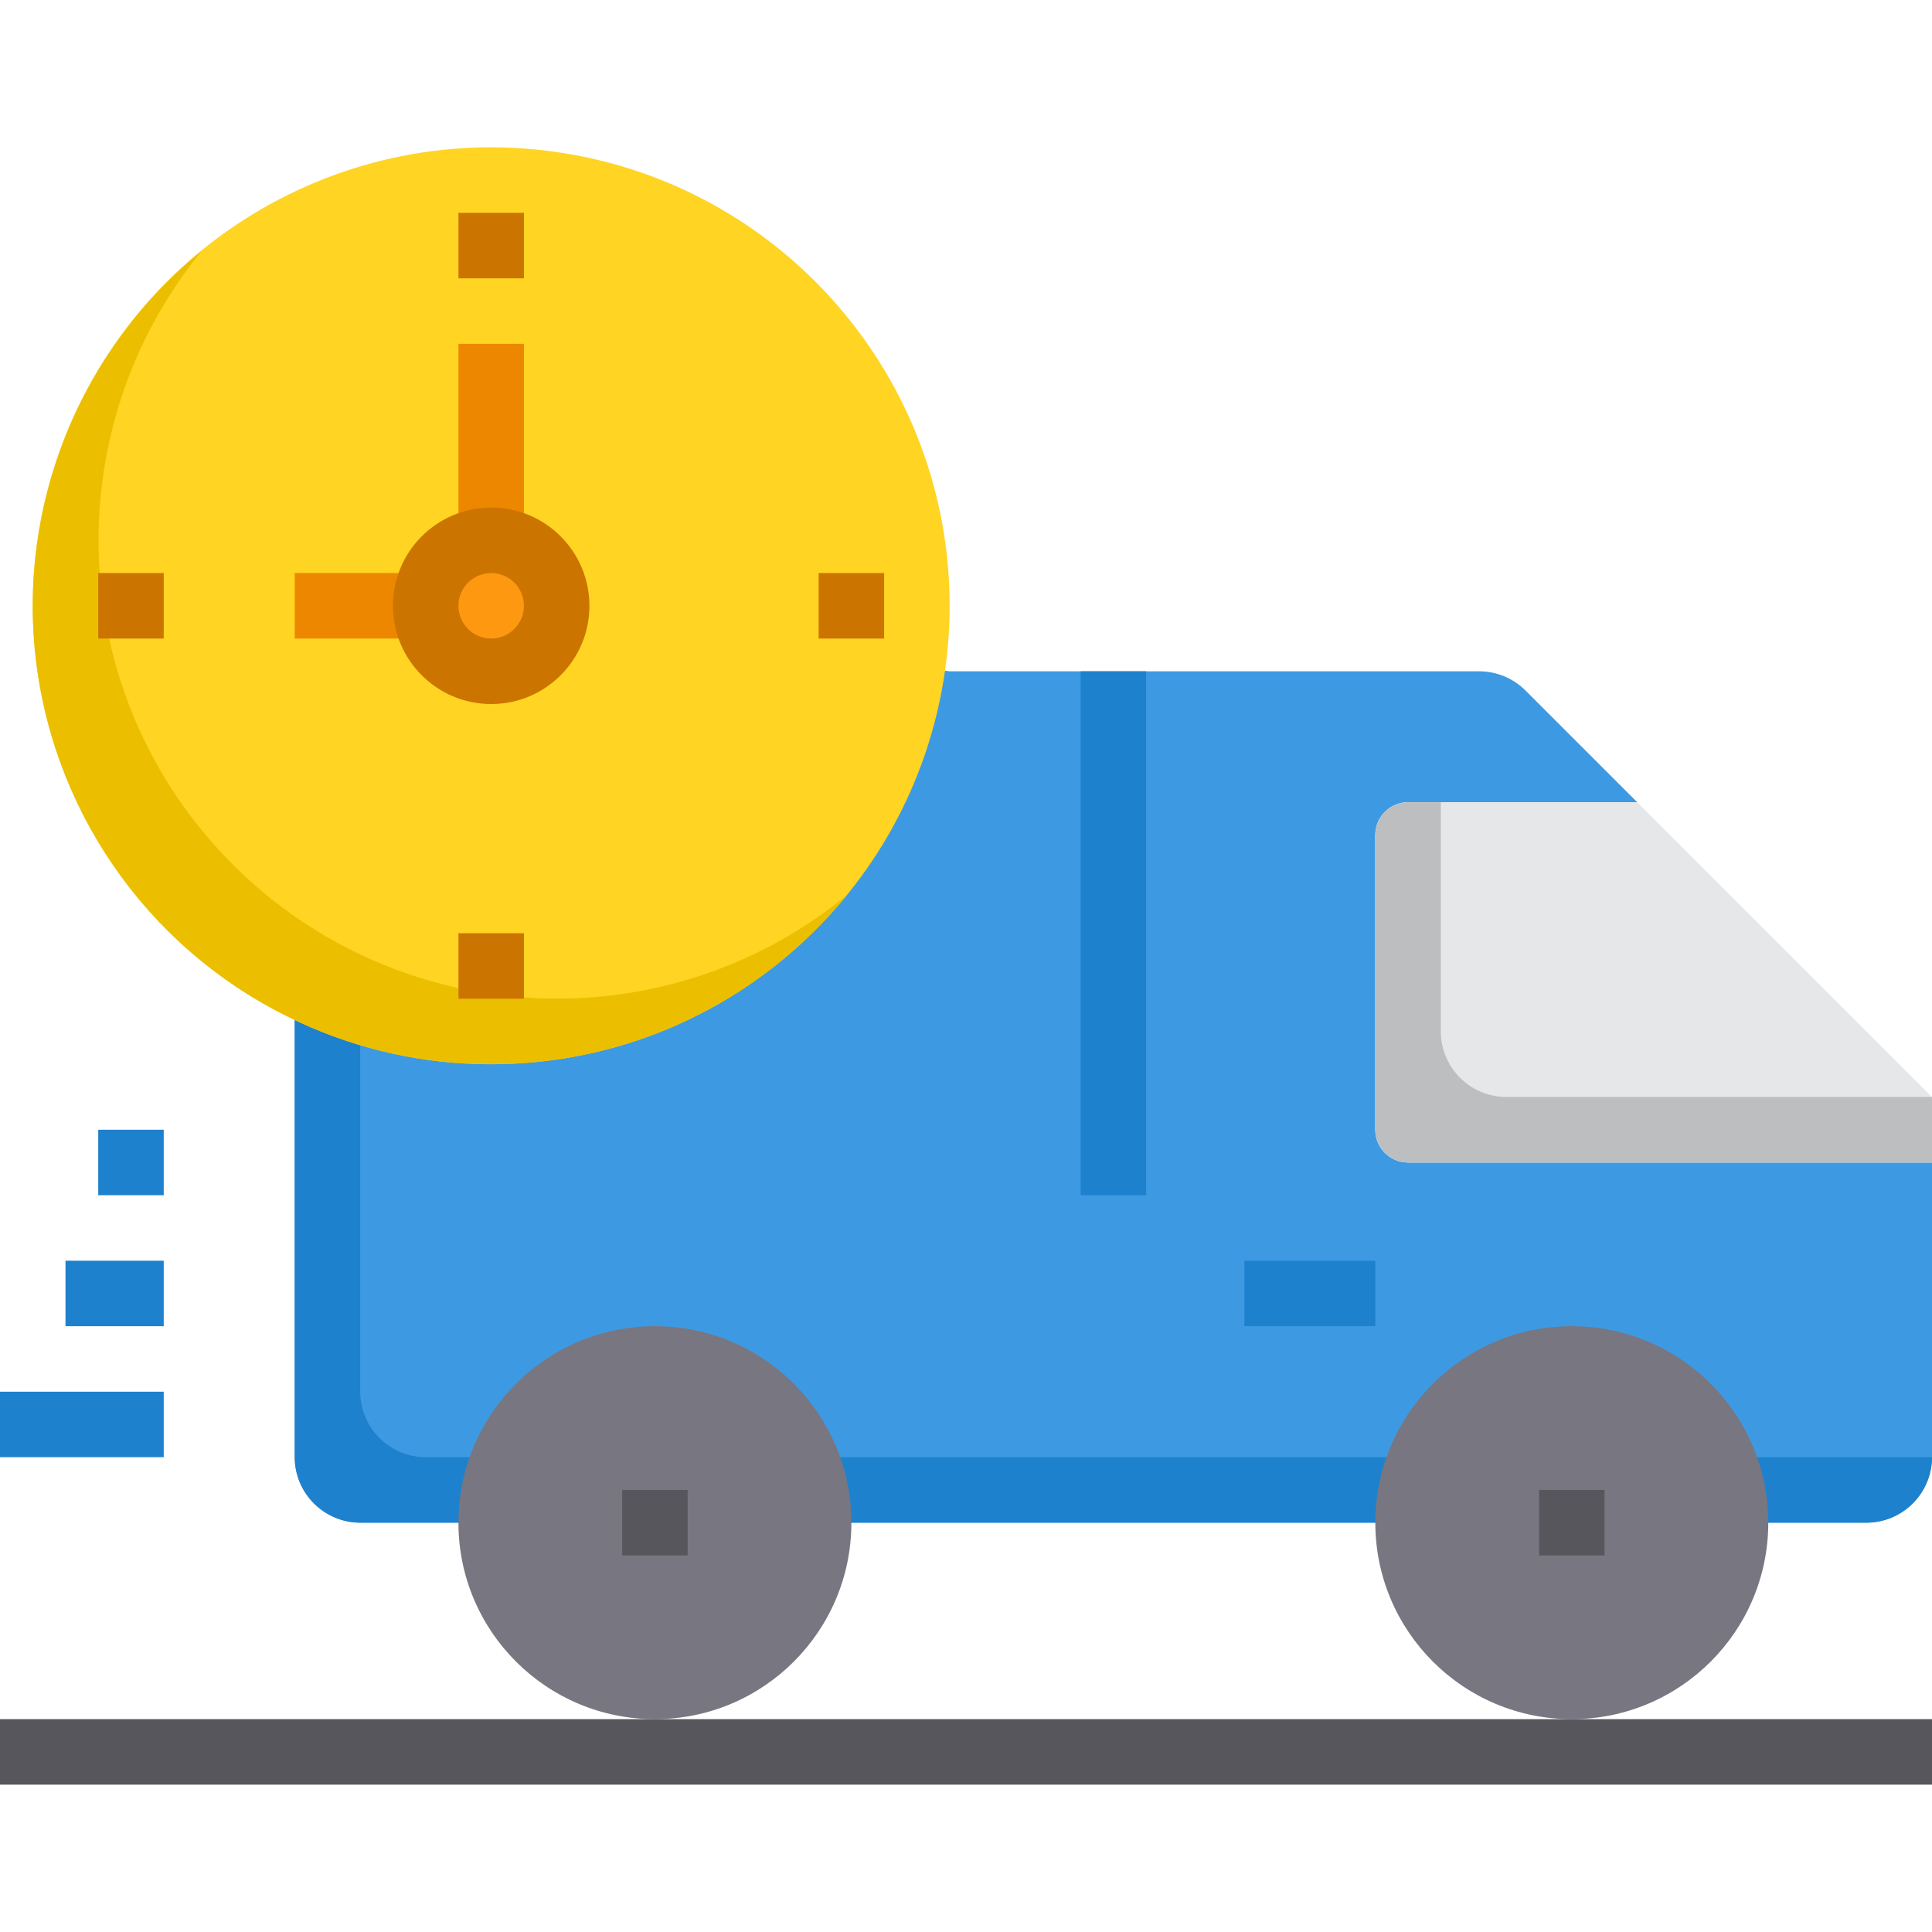
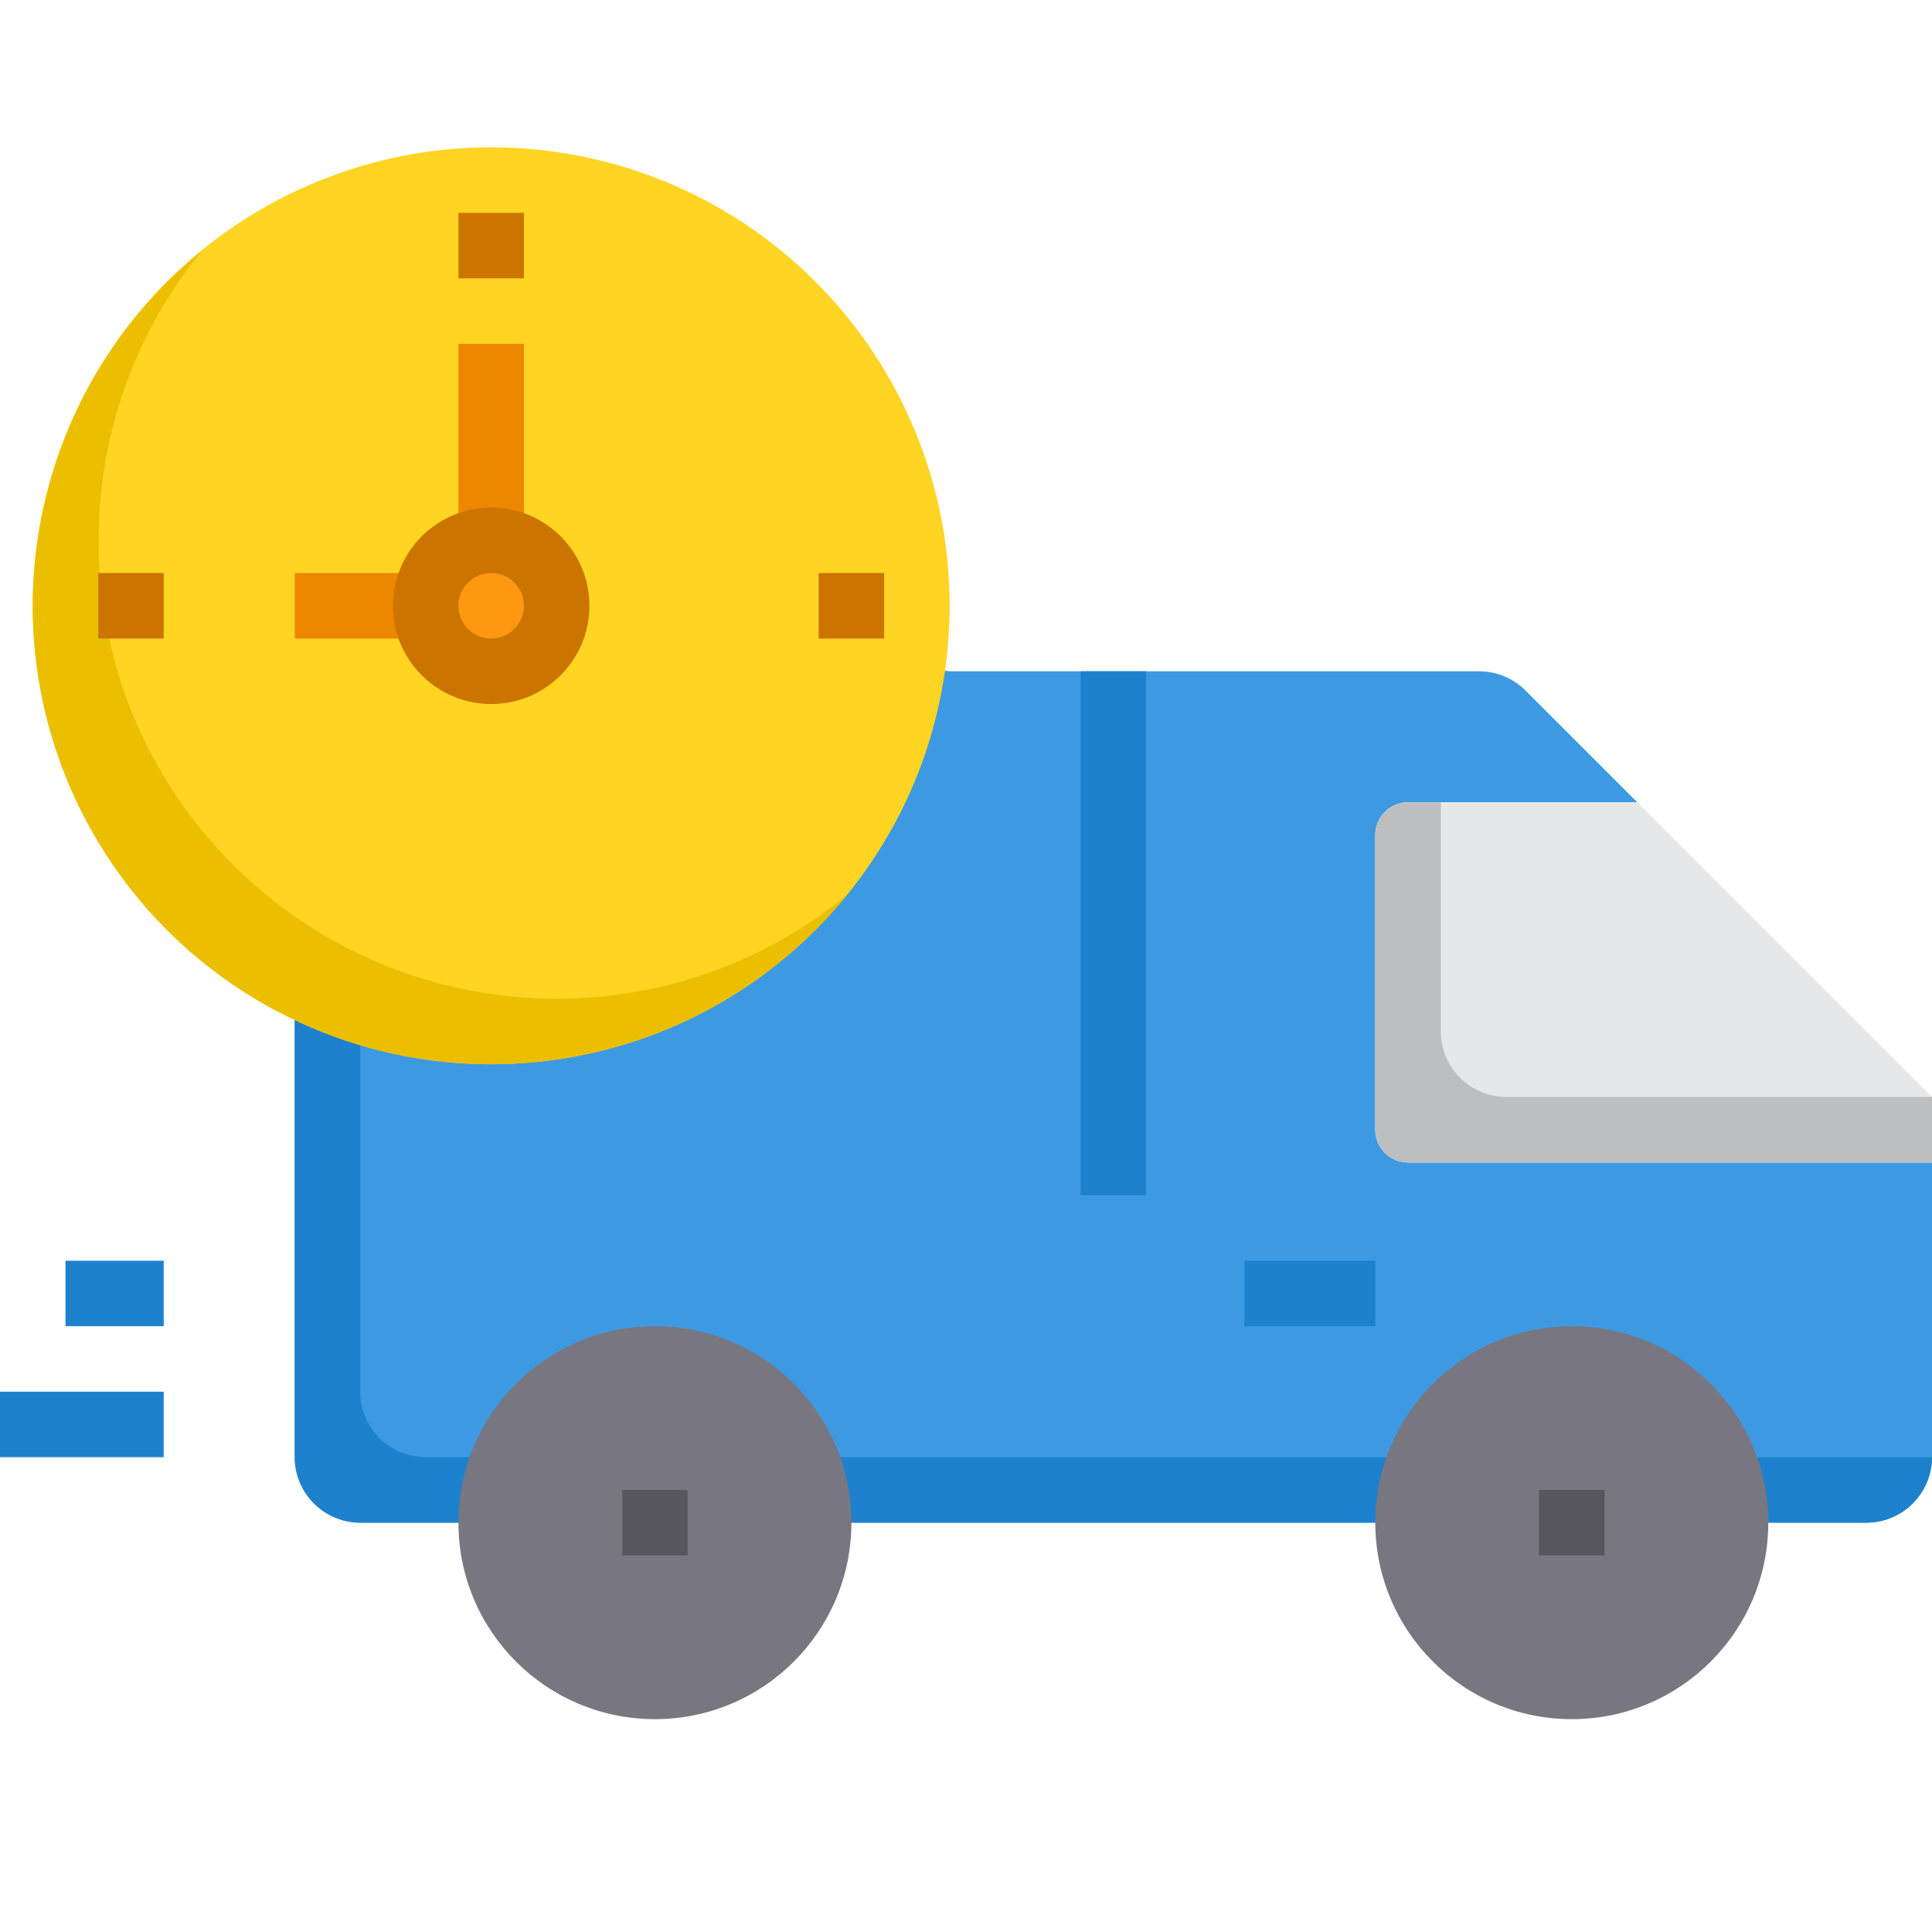
<svg xmlns="http://www.w3.org/2000/svg" height="472pt" viewBox="0 -36 472 472" width="472pt">
  <path d="m344 248c-4.418 0-8-3.582-8-8v-72c0-4.418 3.582-8 8-8h56l-27.281-27.281c-3.008-3.02-7.094-4.719-11.359-4.719h-129.359l-1.121-.16v.16h-158.879v192c.027 8.824 7.176 15.973 16 16h368c8.824-.027 15.973-7.176 16-16v-72zm0 0" fill="#3d9ae2" />
  <path d="m472 320c-.027 8.824-7.176 15.973-16 16h-368c-8.824-.027-15.973-7.176-16-16v-192h16v176c.027 8.824 7.176 15.973 16 16zm0 0" fill="#1e81ce" />
  <path d="m232 112c-.008 5.301-.383 10.59-1.121 15.84-7.883 55.18-55.141 96.164-110.879 96.16-16.219.039-32.25-3.484-46.961-10.32-50.512-23.328-76.238-80.199-60.414-133.539 15.828-53.34 68.41-86.973 123.473-78.977 55.059 7.996 95.902 55.199 95.902 110.836zm0 0" fill="#ffd422" />
  <path d="m206.961 182.641c-21.285 26.172-53.227 41.363-86.961 41.359-16.219.039-32.25-3.484-46.961-10.32-35.07-16.172-59.324-49.289-64.156-87.605-4.832-38.32 10.438-76.422 40.398-100.793-36.344 44.547-33.027 109.383 7.664 149.996 40.695 40.613 105.539 43.793 150.016 7.363zm0 0" fill="#ebbf00" />
  <path d="m472 232v16h-128c-4.418 0-8-3.582-8-8v-72c0-4.418 3.582-8 8-8h56zm0 0" fill="#e6e7e8" />
  <path d="m472 232v16h-128c-4.418 0-8-3.582-8-8v-72c0-4.418 3.582-8 8-8h8v56c.027 8.824 7.176 15.973 16 16zm0 0" fill="#bcbec0" />
  <path d="m208 336c0 26.508-21.492 48-48 48s-48-21.492-48-48c0-26.512 21.492-48 48-48s48 21.488 48 48zm0 0" fill="#787680" />
  <path d="m432 336c0 26.508-21.492 48-48 48s-48-21.492-48-48c0-26.512 21.492-48 48-48s48 21.488 48 48zm0 0" fill="#787680" />
  <path d="m136 112c0 8.836-7.164 16-16 16s-16-7.164-16-16 7.164-16 16-16 16 7.164 16 16zm0 0" fill="#ff9811" />
  <path d="m152 328h16v16h-16zm0 0" fill="#57565c" />
  <path d="m376 328h16v16h-16zm0 0" fill="#57565c" />
-   <path d="m0 384h472v16h-472zm0 0" fill="#57565c" />
  <g fill="#1e81ce">
    <path d="m0 304h40v16h-40zm0 0" />
    <path d="m16 272h24v16h-24zm0 0" />
-     <path d="m24 240h16v16h-16zm0 0" />
    <path d="m264 128h16v128h-16zm0 0" />
    <path d="m304 272h32v16h-32zm0 0" />
  </g>
  <path d="m112 48h16v48h-16zm0 0" fill="#ee8700" />
  <path d="m72 104h32v16h-32zm0 0" fill="#ee8700" />
  <path d="m120 136c-13.254 0-24-10.746-24-24s10.746-24 24-24 24 10.746 24 24-10.746 24-24 24zm0-32c-4.418 0-8 3.582-8 8s3.582 8 8 8 8-3.582 8-8-3.582-8-8-8zm0 0" fill="#cc7400" />
  <path d="m24 104h16v16h-16zm0 0" fill="#cc7400" />
-   <path d="m112 192h16v16h-16zm0 0" fill="#cc7400" />
  <path d="m200 104h16v16h-16zm0 0" fill="#cc7400" />
  <path d="m112 16h16v16h-16zm0 0" fill="#cc7400" />
</svg>